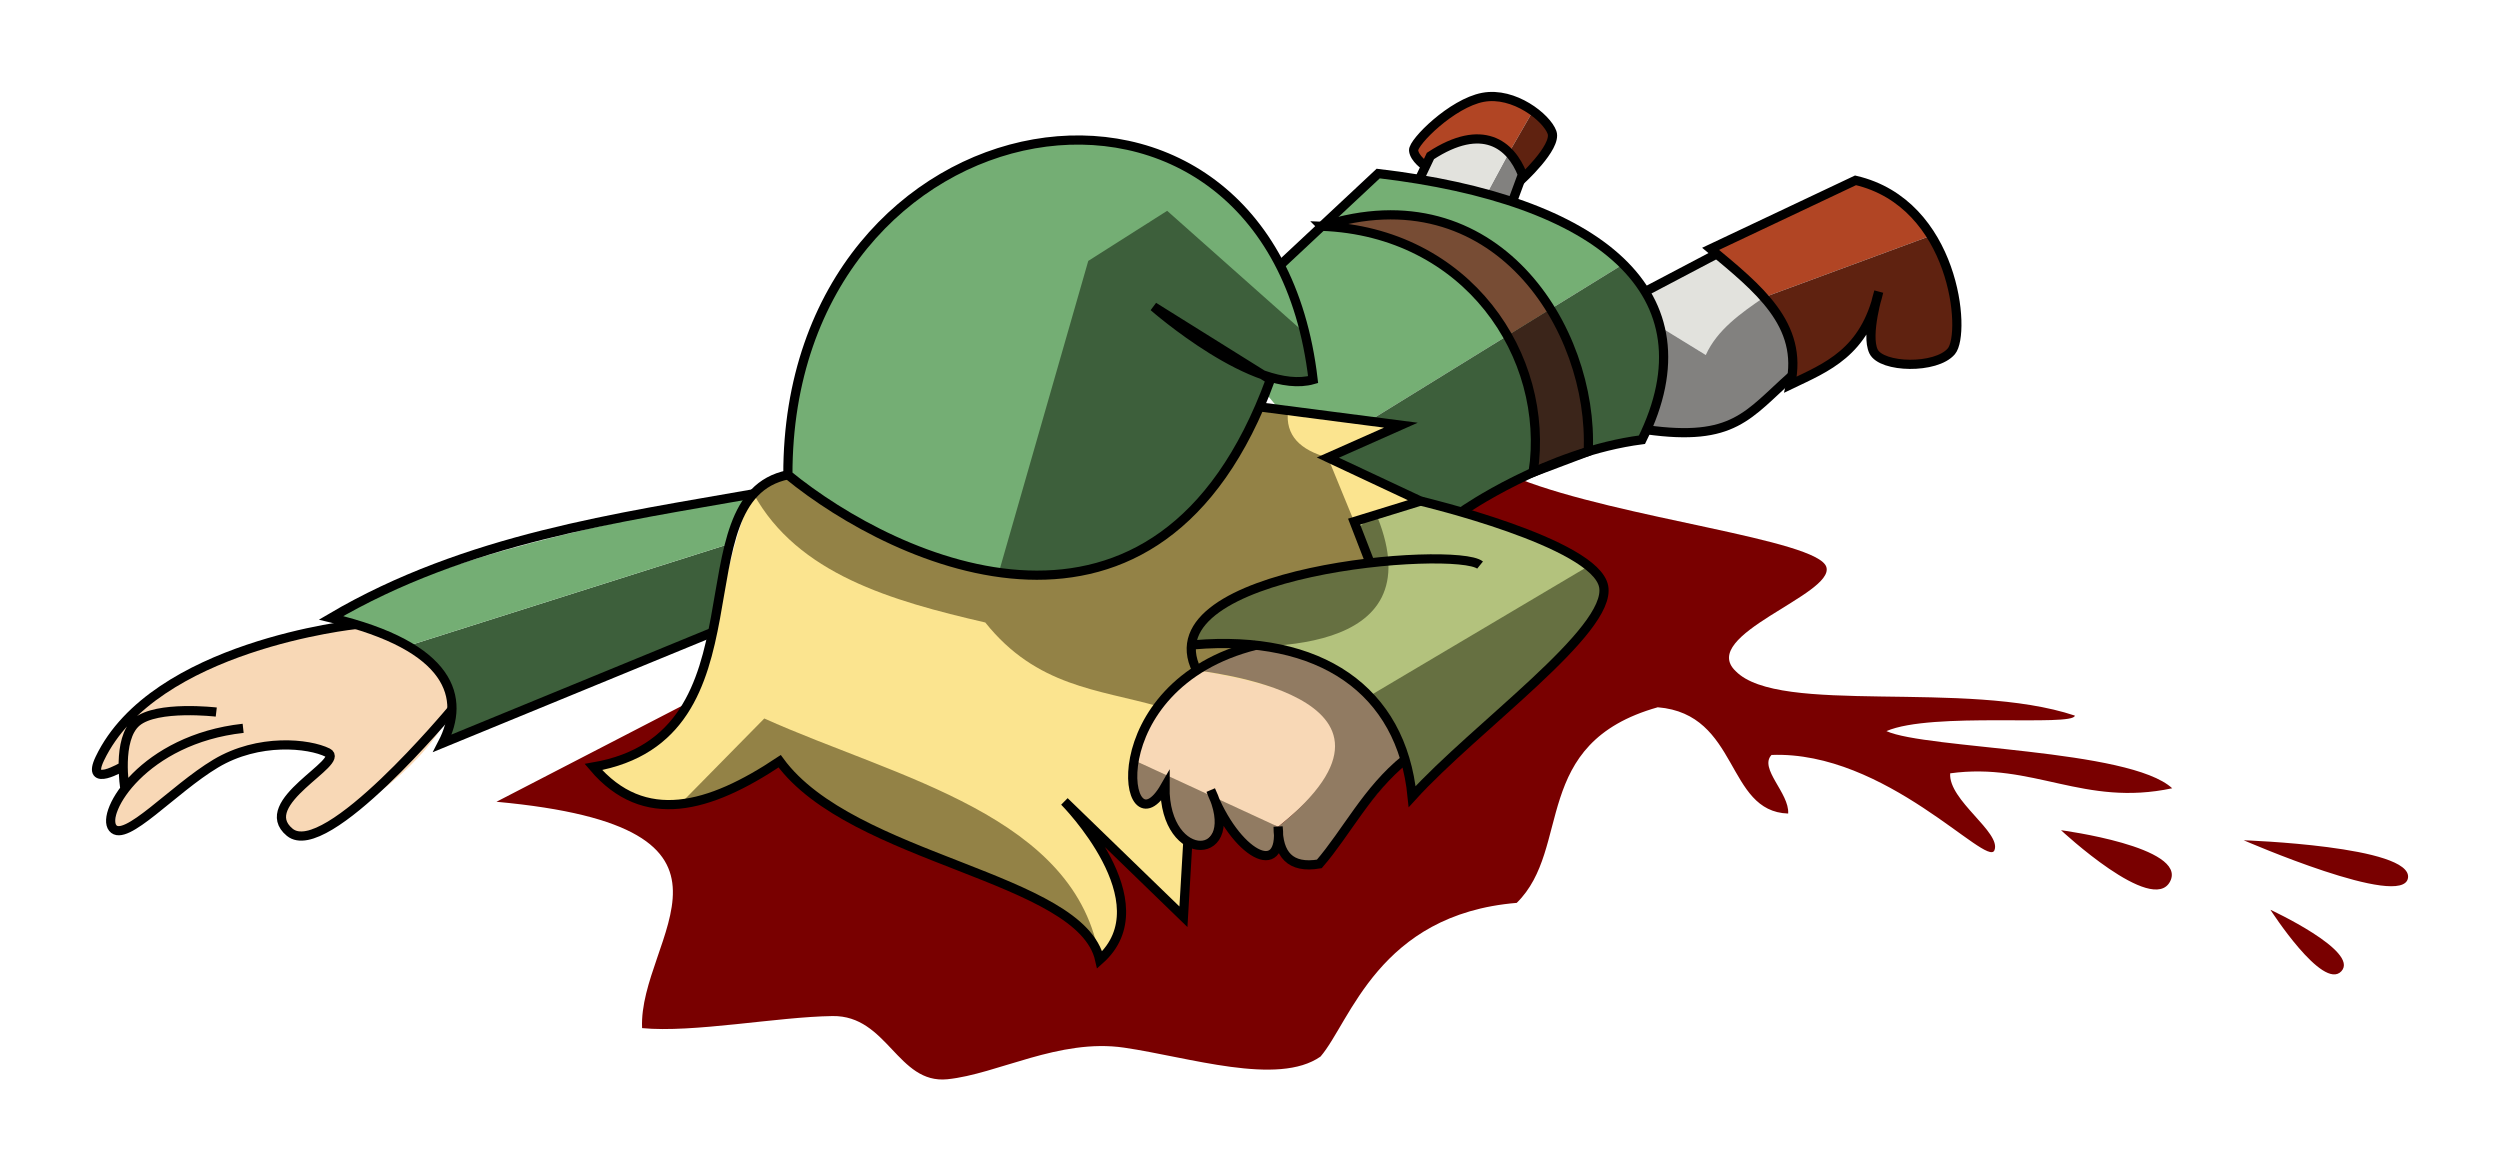
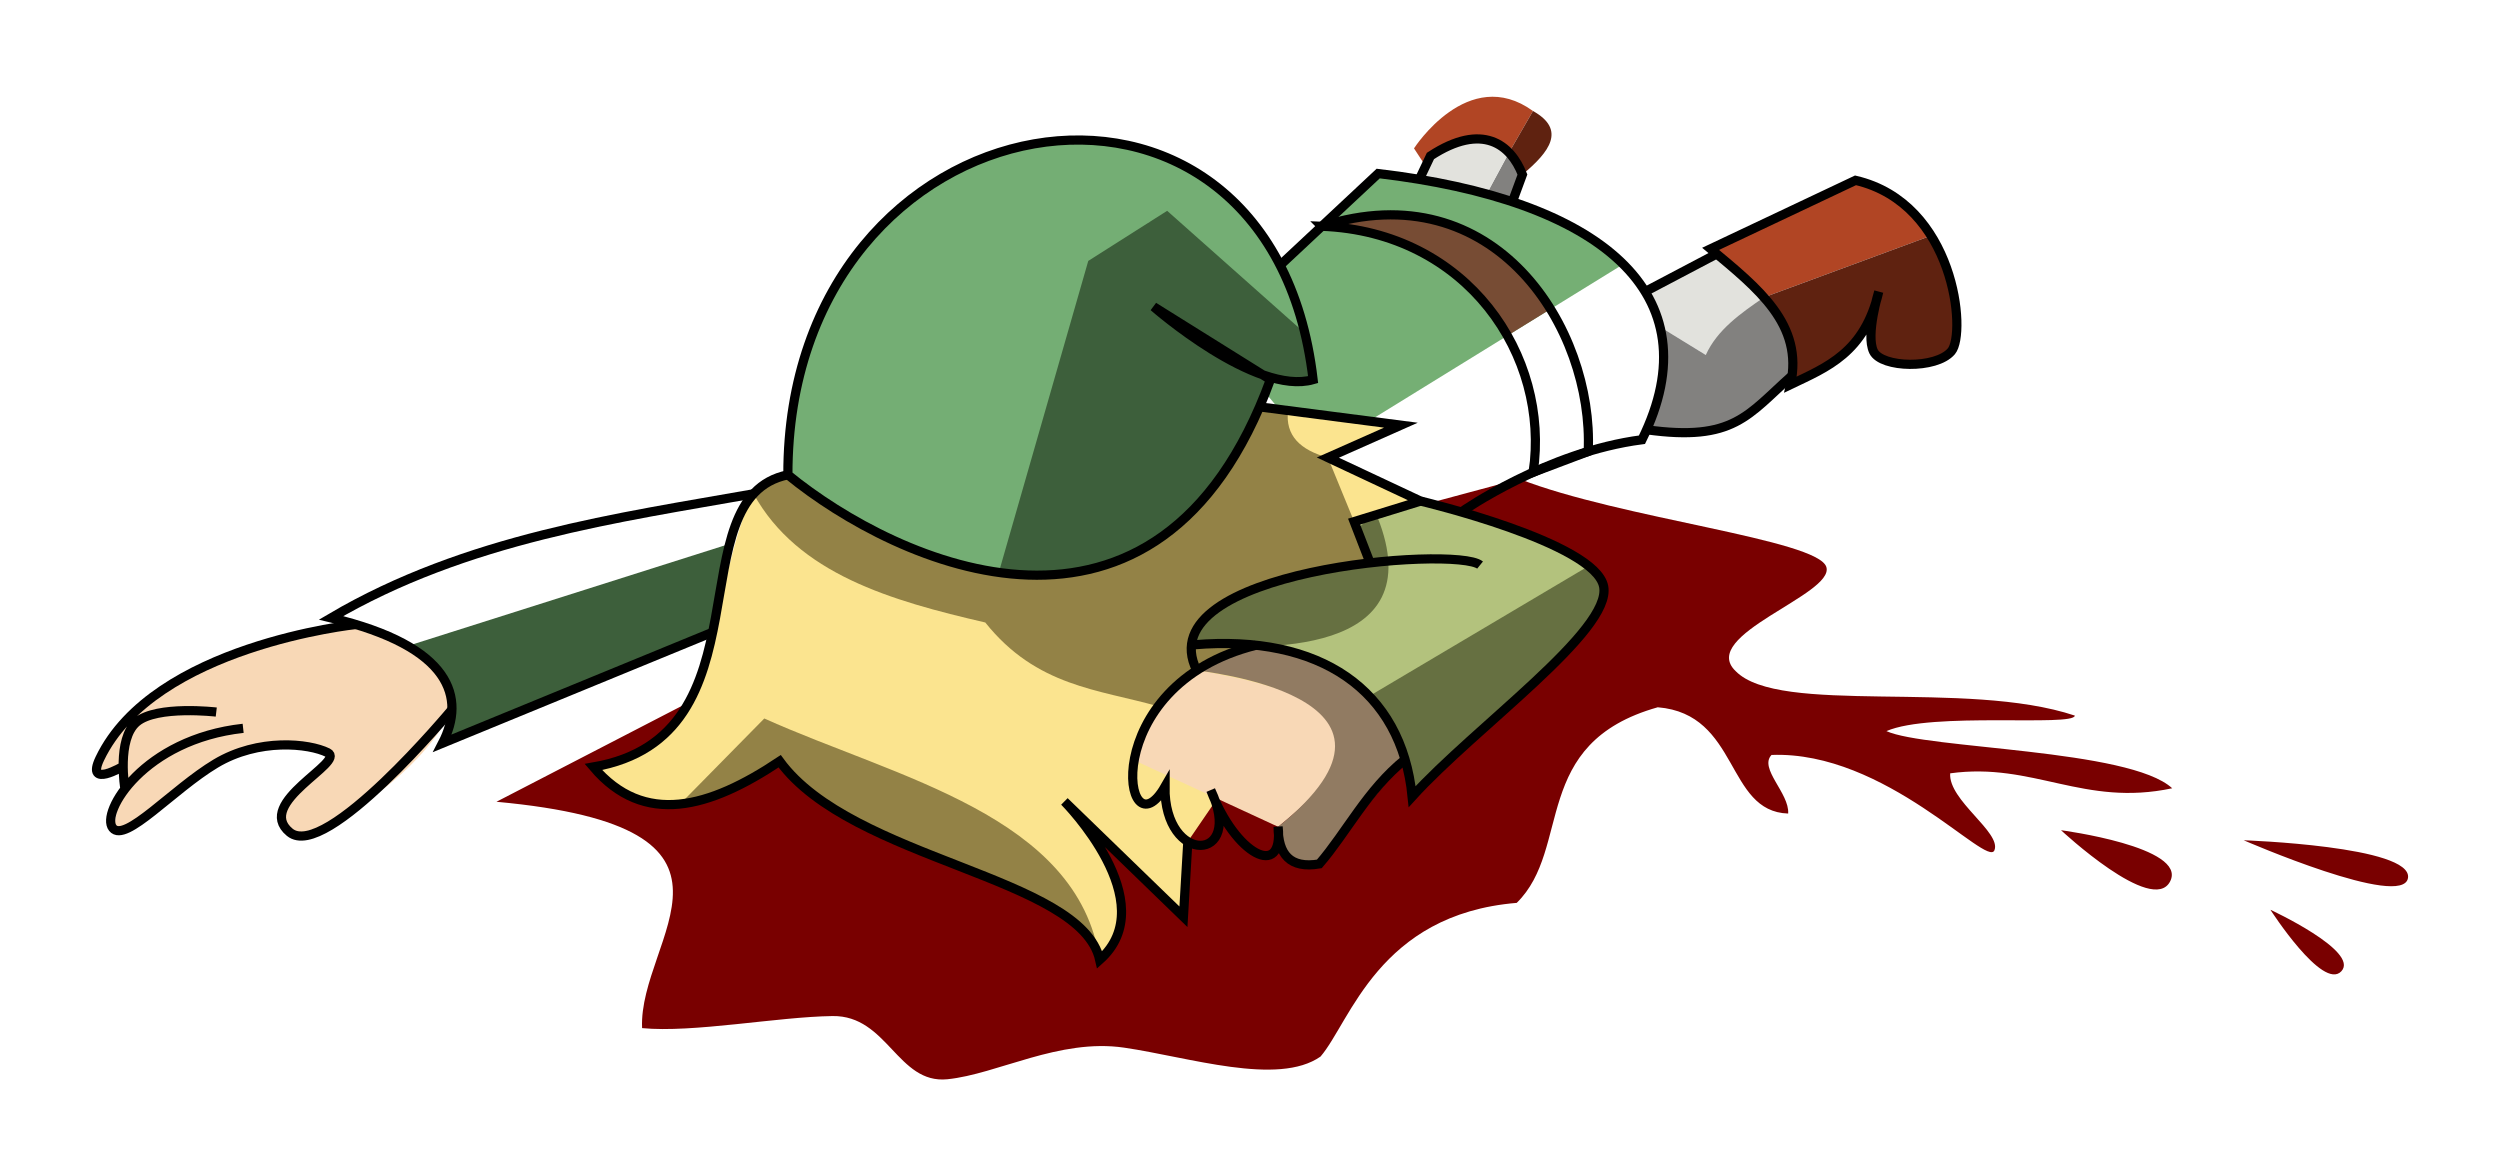
<svg xmlns="http://www.w3.org/2000/svg" version="1.2" viewBox="0 0 271.991 127.446" width="69%">
  <g transform="translate(-356.425,-497.489)" id="Colors">
    <path d="m 521.719,549.594 -90.312,24.281 -20.969,10.844 c 30.493,2.804 15.408,14.78 15.844,24.625 5.524,0.538 14.732,-1.229 20.719,-1.312 5.987,-0.084 7.069,7.426 12.5,6.875 5.431,-0.551 12.161,-4.47 19.219,-3.438 7.058,1.033 16.746,4.215 21.375,0.969 3.236,-3.769 6.296,-15.475 21.344,-16.719 6.061,-5.956 1.41,-17.353 15.344,-21.281 8.903,0.731 7.369,11.352 14.188,11.562 0.147,-2.218 -3.209,-4.903 -1.812,-6.375 12.429,-0.477 23.453,12.318 24.25,10.375 0.797,-1.943 -5.024,-5.435 -4.812,-8.375 9.03,-1.244 14.527,3.68 24.156,1.625 -4.639,-4.295 -26.75,-4.252 -31.094,-6.219 4.911,-2.136 20.397,-0.449 20.5,-1.688 -11.846,-3.952 -32.173,0.026 -36.906,-4.844 -4.104,-3.915 10.757,-8.309 9.875,-11.312 -0.882,-3.004 -22.395,-5.284 -33.406,-9.594 z m 58.938,38.219 c 0,0 9.975,9.309 11.875,5.562 1.9,-3.747 -11.875,-5.562 -11.875,-5.562 z m 19.875,1.094 c 0,0 17.364,7.557 17.875,4.094 0.511,-3.463 -17.875,-4.094 -17.875,-4.094 z m 2.906,7.562 c 0,0 5.698,8.866 7.719,6.688 2.02,-2.178 -7.719,-6.688 -7.719,-6.688 z" id="blood" style="fill:#790000;fill-opacity:1;stroke:none" />
    <path d="m 506.368,516.368 c 9.535,1.831 18.003,2.323 26.662,9.866 l -33.411,20.611 -11.274,-13.512 z" id="path6" style="fill:#75af74;fill-opacity:1;stroke:none" />
-     <path d="m 533.031,526.234 -33.411,20.611 c 5.29,2.182 10.507,4.942 15.903,6.273 7.502,-4.995 13.694,-6.81 19.542,-7.79 3.56,-7.286 2.618,-13.594 -2.035,-19.095 z" id="path8" style="fill:#3d5f3b;fill-opacity:1;stroke:none" />
    <path d="m 438.409,551.212 c -4.586,8.684 -3.559,28.081 -17.426,29.721 4.265,4.336 10.086,6.402 20.268,-0.625 4.715,8.181 34.767,14.85 34.821,21.607 4.269,-3.874 2.843,-9.668 -3.839,-17.232 l 12.946,12.545 0.479,-8.188 25.325,-37.035 -10.089,-4.732 7.946,-3.527 -15.377,-1.991 z" id="path10" style="fill:#fbe48f;fill-opacity:1;stroke:none" />
    <path d="m 438.409,551.212 c 4.814,8.729 14.981,11.635 25.212,14.002 5.58,6.997 12.33,7.272 18.806,9.119 l 4.193,-3.924 18.821,-11.808 -1.69,-4.364 -2.857,-6.964 c -2.998,-0.818 -4.664,-2.396 -4.332,-5.116 -18.597,-2.245 -36.279,4.661 -54.418,6.991 z" id="path12" style="fill:#938246;fill-opacity:1;stroke:none" />
    <path d="m 430.526,584.856 9.051,-9.199 c 14.446,6.498 34.095,10.531 36.494,26.259 -2.468,-8.364 -28.293,-12.409 -34.821,-21.607 -3.394,2.649 -6.995,4 -10.724,4.547 z" id="path14" style="fill:#938246;fill-opacity:1;stroke:none" />
    <path d="m 442.218,549.453 c 6.946,5.218 14.579,8.633 22.872,10.316 l 16.349,-38.087 16.956,12.053 c -1.473,-9.561 -11.288,-21.222 -24.931,-21.012 -12.275,0.189 -31.495,10.778 -31.246,36.73 z" id="path16" style="fill:#74ae74;fill-opacity:1;stroke:none" />
    <path d="m 465.09,559.769 9.734,-33.894 8.583,-5.451 14.987,13.311 0.891,5.056 -4.643,10e-6 c -1.18,2.965 -8.451,23.629 -29.553,20.978 z" id="path18" style="fill:#3d5f3b;fill-opacity:1;stroke:none" />
    <path d="m 500.233,522.106 c 8.641,-2.331 17.597,-2.075 24.759,9.088 l -4.745,2.927 c -3.964,-7.123 -10.495,-11.289 -20.014,-12.015 z" id="path20" style="fill:#774c34;fill-opacity:1;stroke:none" />
-     <path d="m 524.992,531.193 -4.745,2.927 c 3.764,5.417 3.283,10.031 2.985,14.746 l 5.986,-2.26 c -0.287,-5.08 -0.188,-9.837 -4.225,-15.413 z" id="path22" style="fill:#3b251a;fill-opacity:1;stroke:none" />
    <path d="m 543.197,525.116 5.142,4.724 -6.329,6.271 -4.982,-3.063 -1.616,-3.834 z" id="path24" style="fill:#e2e2dd;fill-opacity:1;stroke:none" />
    <path d="m 548.338,529.84 c -2.559,1.753 -5.087,3.529 -6.329,6.271 l -4.982,-3.063 c 1.051,4.347 -0.009,7.849 -1.455,11.197 5.937,0.607 11.4,-0.632 15.827,-5.899 0.05,-2.961 -0.286,-5.877 -3.062,-8.506 z" id="path26" style="fill:#82817f;fill-opacity:1;stroke:none" />
    <path d="m 558.299,517.108 c 3.89,0.743 5.953,3.495 8.222,6.021 l -18.182,6.712 -5.806,-5.277 z" id="path28" style="fill:#b14524;fill-opacity:1;stroke:none" />
    <path d="m 548.338,529.84 c 2.676,2.559 3.048,5.931 2.889,9.491 3.71,-2.49 8.102,-3.813 9.596,-10.102 -2.966,9.072 3.157,7.894 3.157,7.894 10.7,-0.045 2.54,-13.995 2.54,-13.995 z" id="path30" style="fill:#5f2210;fill-opacity:1;stroke:none" />
    <path d="m 520.597,514.093 -2.457,4.552 2.826,0.796 1.093,-2.965 z" id="path32" style="fill:#82817f;fill-opacity:1;stroke:none" />
    <path d="m 523.209,509.566 -2.612,4.527 -9.07,1.47 -1.263,-1.931 c 0,0 5.886,-9.184 12.945,-4.066 z" id="path34" style="fill:#b14524;fill-opacity:1;stroke:none" />
    <path d="m 512.053,514.456 c 4.292,-2.634 6.483,-1.612 8.544,-0.363 l -2.457,4.552 -7.296,-1.644 z" id="path36" style="fill:#e2e2dd;fill-opacity:1;stroke:none" />
    <path d="m 523.209,509.566 -2.612,4.527 1.463,2.383 c 3.004,-2.491 4.751,-4.892 1.149,-6.911 z" id="path38" style="fill:#5f2210;fill-opacity:1;stroke:none" />
    <path d="m 400.784,567.765 35.023,-11.108 -1.846,9.614 -29.395,12.077 c 0,0 3.416,-6.872 -3.782,-10.583 z" id="path40" style="fill:#3d5f3b;fill-opacity:1;stroke:none" />
-     <path d="m 438.409,551.212 c -16.076,3.367 -32.481,6.242 -45.964,13.499 l 8.34,3.054 35.023,-11.108 z" id="path42" style="fill:#74ae74;fill-opacity:1;stroke:none" />
    <path d="m 510.982,552.005 c 9.113,2.416 17.598,5.006 19.916,9.297 -0.732,6.423 -13.885,15.236 -20.834,22.855 -2.233,-15.877 -13.416,-15.829 -23.715,-16.519 1.239,-6.66 19.091,-9.036 19.091,-9.036 l -1.69,-4.364 z" id="path44" style="fill:#b3c27d;fill-opacity:1;stroke:none" />
    <path d="m 506.285,553.743 c 6.136,15.35 -12.832,14.392 -19.936,13.895 0.43,-6.445 19.091,-9.036 19.091,-9.036 0,0 -3.672,-3.644 0.846,-4.858 z" id="path46" style="fill:#667041;fill-opacity:1;stroke:none" />
    <path d="m 529.106,559.164 -23.718,14.062 c 3.288,4.363 3.903,6.895 4.676,10.931 8.593,-9.017 25.976,-20.72 19.042,-24.993 z" id="path48" style="fill:#667041;fill-opacity:1;stroke:none" />
-     <path d="m 495.48,587.439 c -0.258,7.561 -6.955,-0.738 -7.324,-3.977 3.2,2.994 -2.856,11.68 -4.988,-0.379 -0.173,1.726 -4.478,4.2 -3.348,-2.88 4.936,1.894 10.691,4.257 15.66,7.236 z" id="path50" style="fill:#917b62;fill-opacity:1;stroke:none" />
    <path d="m 486.619,570.409 c 21.46,3.53 17.533,10.005 8.861,17.03 l -15.66,-7.236 c 0.717,-3.609 3.051,-6.859 6.799,-9.794 z" id="path52" style="fill:#f8d8b6;fill-opacity:1;stroke:none" />
    <path d="m 486.619,570.409 c -0.093,0.11 26.852,2.542 8.861,17.03 0,0 0.643,5.728 4.483,4.041 l 9.329,-11.36 c -2.754,-4.605 -2.445,-9.741 -16.212,-12.436 z" id="path54" style="fill:#917b62;fill-opacity:1;stroke:none" />
    <path d="m 395.145,565.433 c 3.816,2.322 8.778,2.026 10.449,9.249 -5.598,11.815 -28.761,20.656 -13.247,5.132 -12.394,-4.856 -21.429,9.268 -23.481,7.921 -0.076,-2.339 2.984,-8.56 -1.843,-6.184 1.016,-6.244 13.297,-14.657 28.122,-16.119 z" id="path56" style="fill:#f8d8b6;fill-opacity:1;stroke:none" />
  </g>
  <g transform="translate(-356.425,-497.489)" id="lines">
    <path d="m 442.143,549.148 c -0.051,-41.865 52.459,-50.706 57.143,-10.357 -6.258,1.799 -17.347,-7.933 -17.347,-7.933 l 12.704,7.933 c -12.162,33.219 -40.661,20.022 -52.5,10.357 z" id="path3202" style="fill:none;stroke:#000000;stroke-width:1px;stroke-linecap:butt;stroke-linejoin:miter;stroke-opacity:1" />
    <path d="m 442.143,549.148 c -12.224,2.497 -1.734,28.444 -21.161,31.786 5.524,6.5 12.612,4.482 20.268,-0.625 7.894,10.799 32.798,12.524 34.821,21.607 7.042,-6.271 -3.839,-17.232 -3.839,-17.232 l 12.946,12.545 0.479,-8.188 m 19.782,-30.439 -1.69,-4.364 7.232,-2.232 -10.089,-4.732 7.946,-3.527 -15.377,-1.991" id="path3980" style="fill:none;stroke:#000000;stroke-width:1px;stroke-linecap:butt;stroke-linejoin:miter;stroke-opacity:1" />
    <path d="m 493.079,567.684 c -17.531,4.381 -14.406,23.241 -9.911,15.399 -0.08,8.646 8.72,8.24 4.988,0.379 2.649,6.969 7.937,9.807 7.324,3.977 0.005,2.992 1.281,4.58 4.483,4.041 2.948,-3.406 5.216,-8.057 9.329,-11.36" id="path3982" style="fill:none;stroke:#000000;stroke-width:1px;stroke-linecap:butt;stroke-linejoin:miter;stroke-opacity:1" />
    <path d="m 517.451,558.966 c -2.596,-2.106 -36.256,0.468 -30.832,11.443" id="path3986" style="fill:none;stroke:#000000;stroke-width:1px;stroke-linecap:butt;stroke-linejoin:miter;stroke-opacity:1" />
    <path d="m 510.982,552.005 c 0,0 19.012,4.5 19.916,9.297 0.904,4.797 -13.974,15.3 -20.834,22.855 -1.158,-11.64 -10.053,-17.67 -23.715,-16.519" id="path3988" style="fill:none;stroke:#000000;stroke-width:1px;stroke-linecap:butt;stroke-linejoin:miter;stroke-opacity:1" />
    <path d="m 438.409,551.212 c -14.53,2.584 -31.231,4.83 -45.964,13.499 13.162,3.118 14.664,8.737 12.122,13.637 l 29.395,-12.077" id="path3990" style="fill:none;stroke:#000000;stroke-width:1px;stroke-linecap:butt;stroke-linejoin:miter;stroke-opacity:1" />
    <path d="m 395.145,565.433 c 0,0 -21.976,2.278 -27.86,14.588 -1.584,3.315 2.578,0.818 2.578,0.818 m 10.09,-5.881 c 0,0 -6.463,-0.759 -8.659,1.085 -2.197,1.844 -1.276,7.285 -1.276,7.285 m 12.86,-6.6 c -10.82,1.192 -15.539,9.163 -14.189,10.843 1.35,1.68 6.528,-4.211 11.206,-7.01 4.678,-2.799 10.152,-2.195 12.184,-1.186 2.031,1.009 -8.023,5.461 -4.131,8.663 3.892,3.202 17.646,-13.356 17.646,-13.356" id="path3992" style="fill:none;stroke:#000000;stroke-width:1px;stroke-linecap:butt;stroke-linejoin:miter;stroke-opacity:1" />
    <path d="m 515.523,553.119 c 0,0 9.198,-6.45 19.542,-7.79 7.896,-15.989 -4.636,-26.131 -28.697,-28.96 l -10.67,9.977" id="path3994" style="fill:none;stroke:#000000;stroke-width:1px;stroke-linecap:butt;stroke-linejoin:miter;stroke-opacity:1" />
    <path d="m 500.233,522.106 c 18.848,-6.038 29.605,11.17 28.984,24.5 l -5.986,2.26 c 1.869,-12.691 -7.188,-26.161 -22.999,-26.761 z" id="path3996" style="fill:none;stroke:#000000;stroke-width:1px;stroke-linecap:butt;stroke-linejoin:miter;stroke-opacity:1" />
    <path d="m 558.299,517.108 c 10.835,2.524 12.081,16.635 10.428,18.597 -1.653,1.963 -7.6,1.825 -8.47,0.015 -0.869,-1.81 0.567,-6.491 0.567,-6.491 -1.531,6.624 -5.642,8.21 -9.596,10.102 1.45,-6.561 -3.537,-10.469 -8.695,-14.768 z" id="path3998" style="fill:none;stroke:#000000;stroke-width:1px;stroke-linecap:butt;stroke-linejoin:miter;stroke-opacity:1" />
    <path d="m 543.197,525.116 -7.785,4.098" id="path4000" style="fill:none;stroke:#000000;stroke-width:1px;stroke-linecap:butt;stroke-linejoin:miter;stroke-opacity:1" />
    <path d="m 535.573,544.245 c 9.507,1.321 11,-1.618 15.827,-5.899" id="path4002" style="fill:none;stroke:#000000;stroke-width:1px;stroke-linecap:butt;stroke-linejoin:miter;stroke-opacity:1" />
    <path d="m 520.966,519.441 1.093,-2.965 c -1.264,-3.242 -4.337,-5.731 -10.007,-2.02 l -1.209,2.545" id="path4004" style="fill:none;stroke:#000000;stroke-width:1px;stroke-linecap:butt;stroke-linejoin:miter;stroke-opacity:1" />
-     <path d="m 521.805,517.167 c 0,0 4.047,-3.661 3.474,-5.268 -0.573,-1.607 -4.131,-4.454 -7.513,-3.82 -3.382,0.634 -7.624,4.889 -7.545,5.777 0.079,0.888 1.305,1.707 1.305,1.707" id="path4006" style="fill:none;stroke:#000000;stroke-width:1px;stroke-linecap:butt;stroke-linejoin:miter;stroke-opacity:1" />
  </g>
</svg>